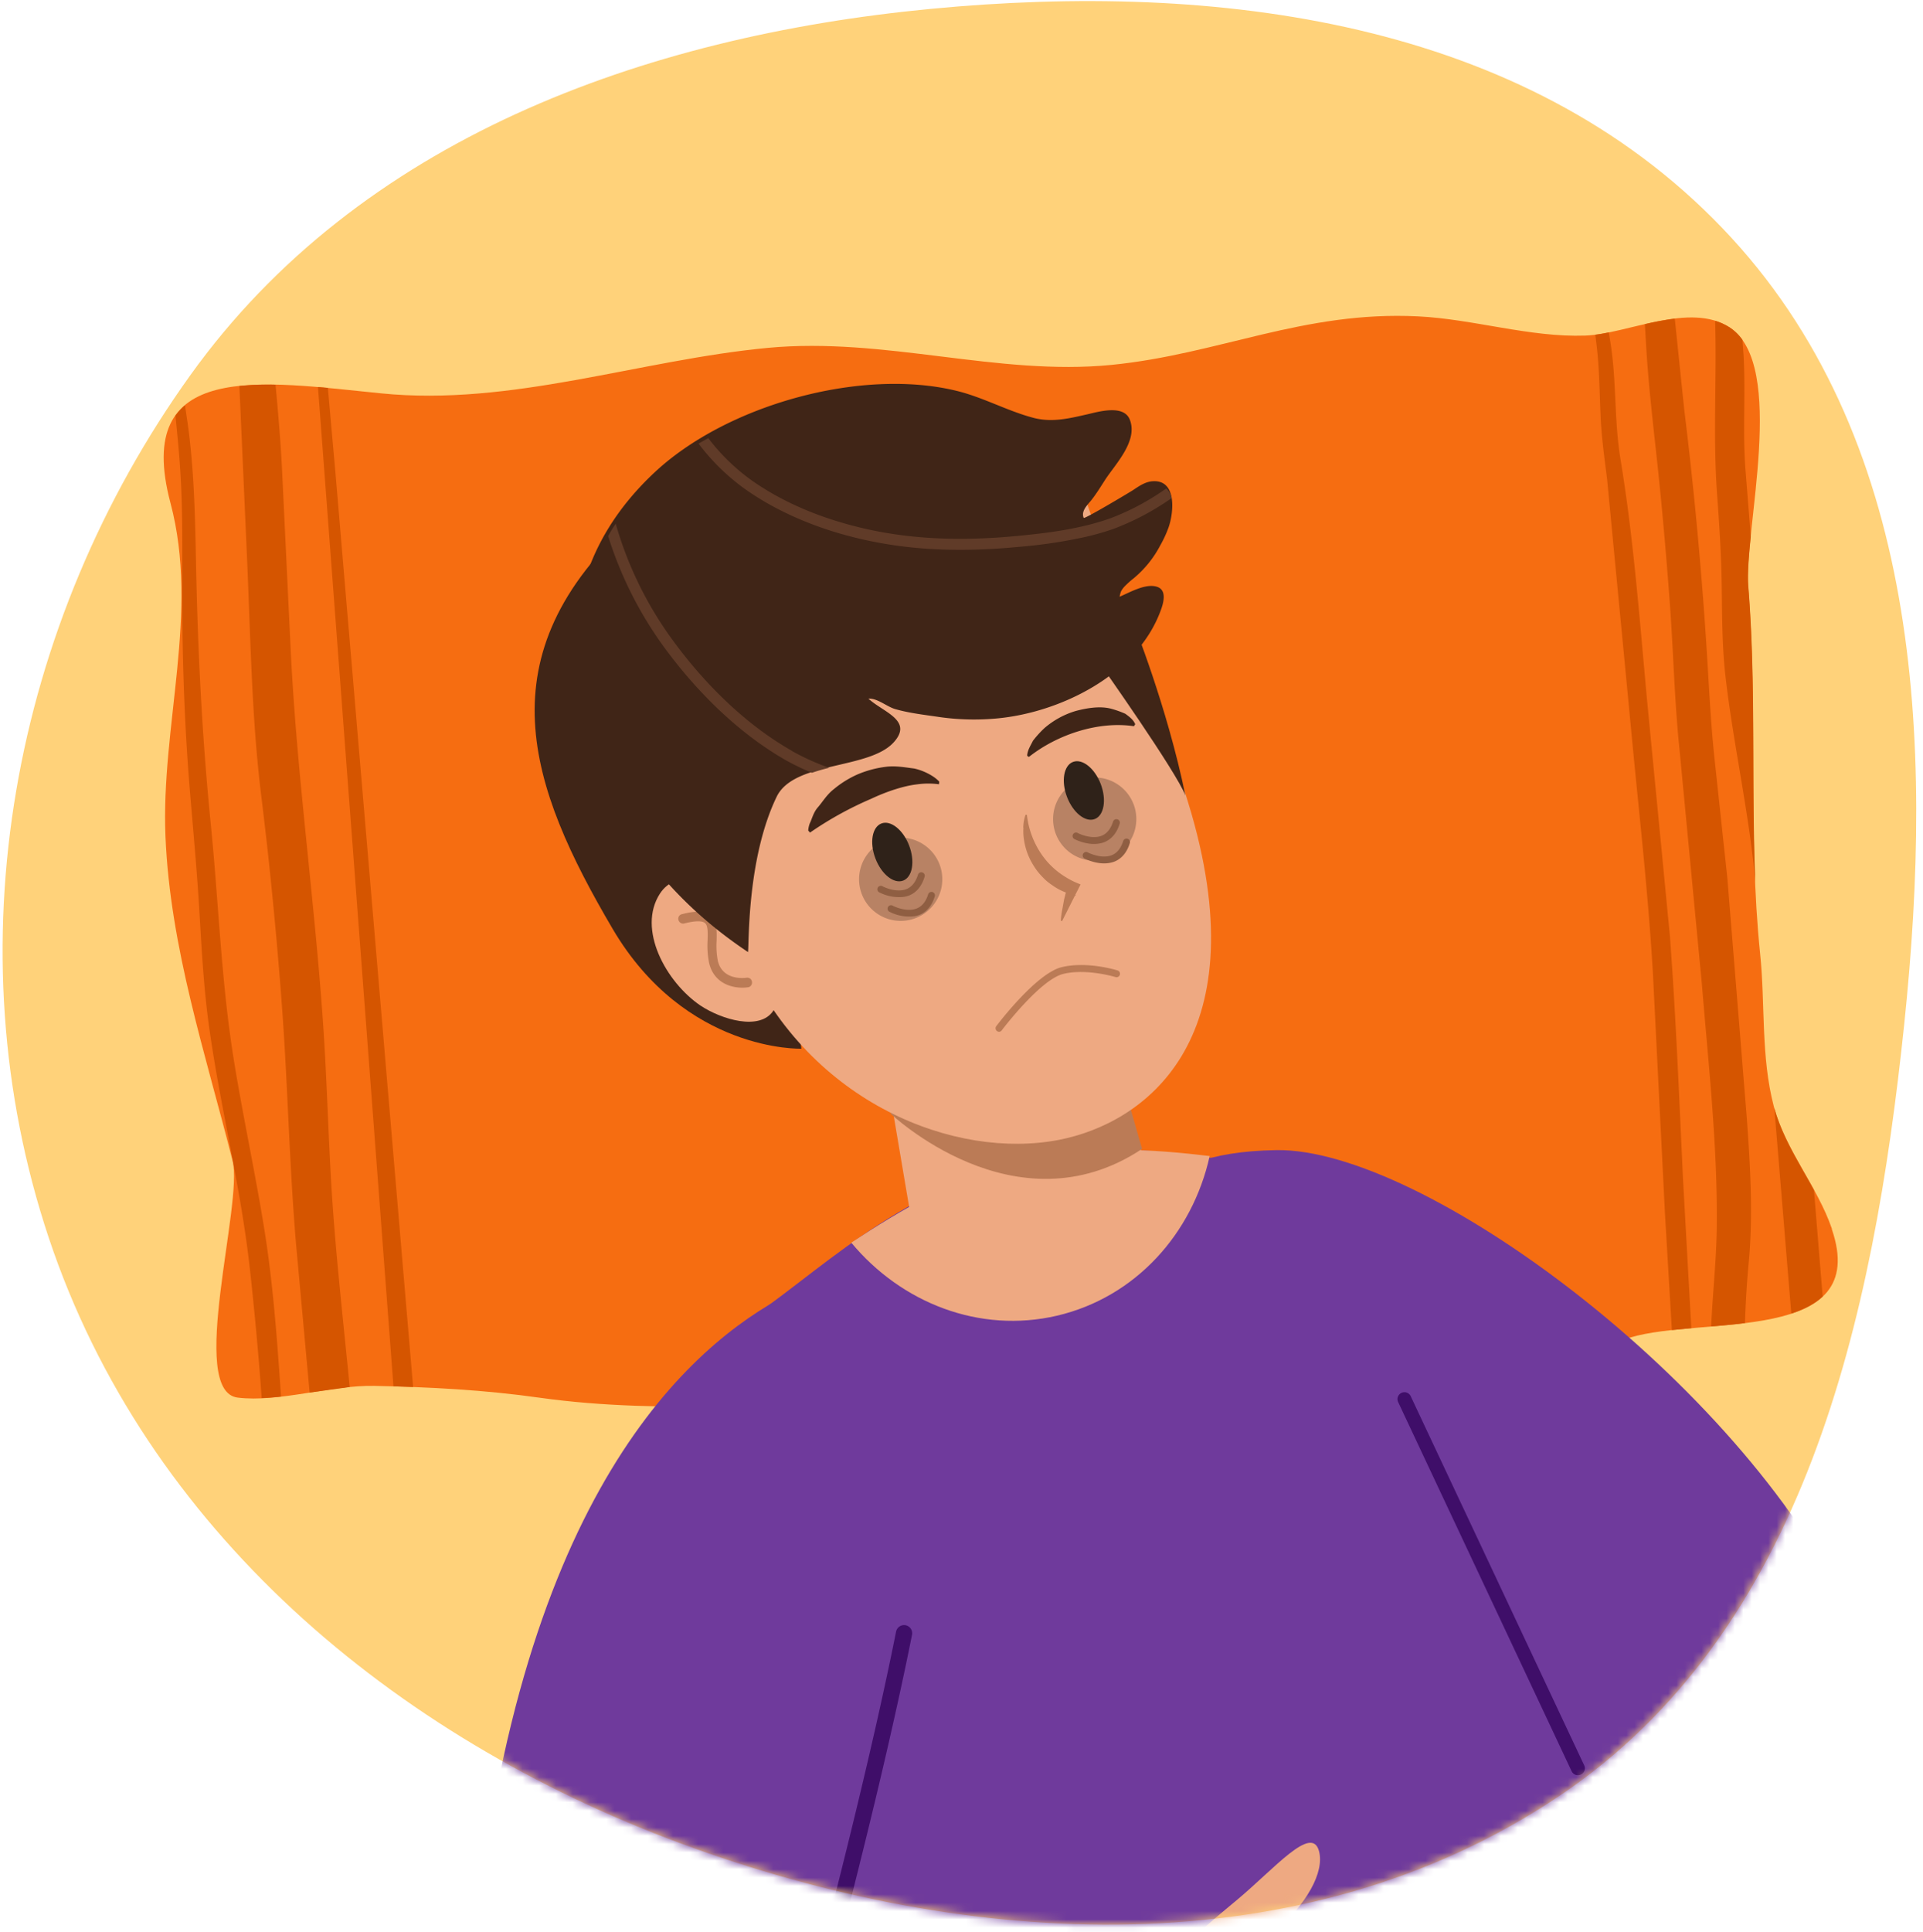
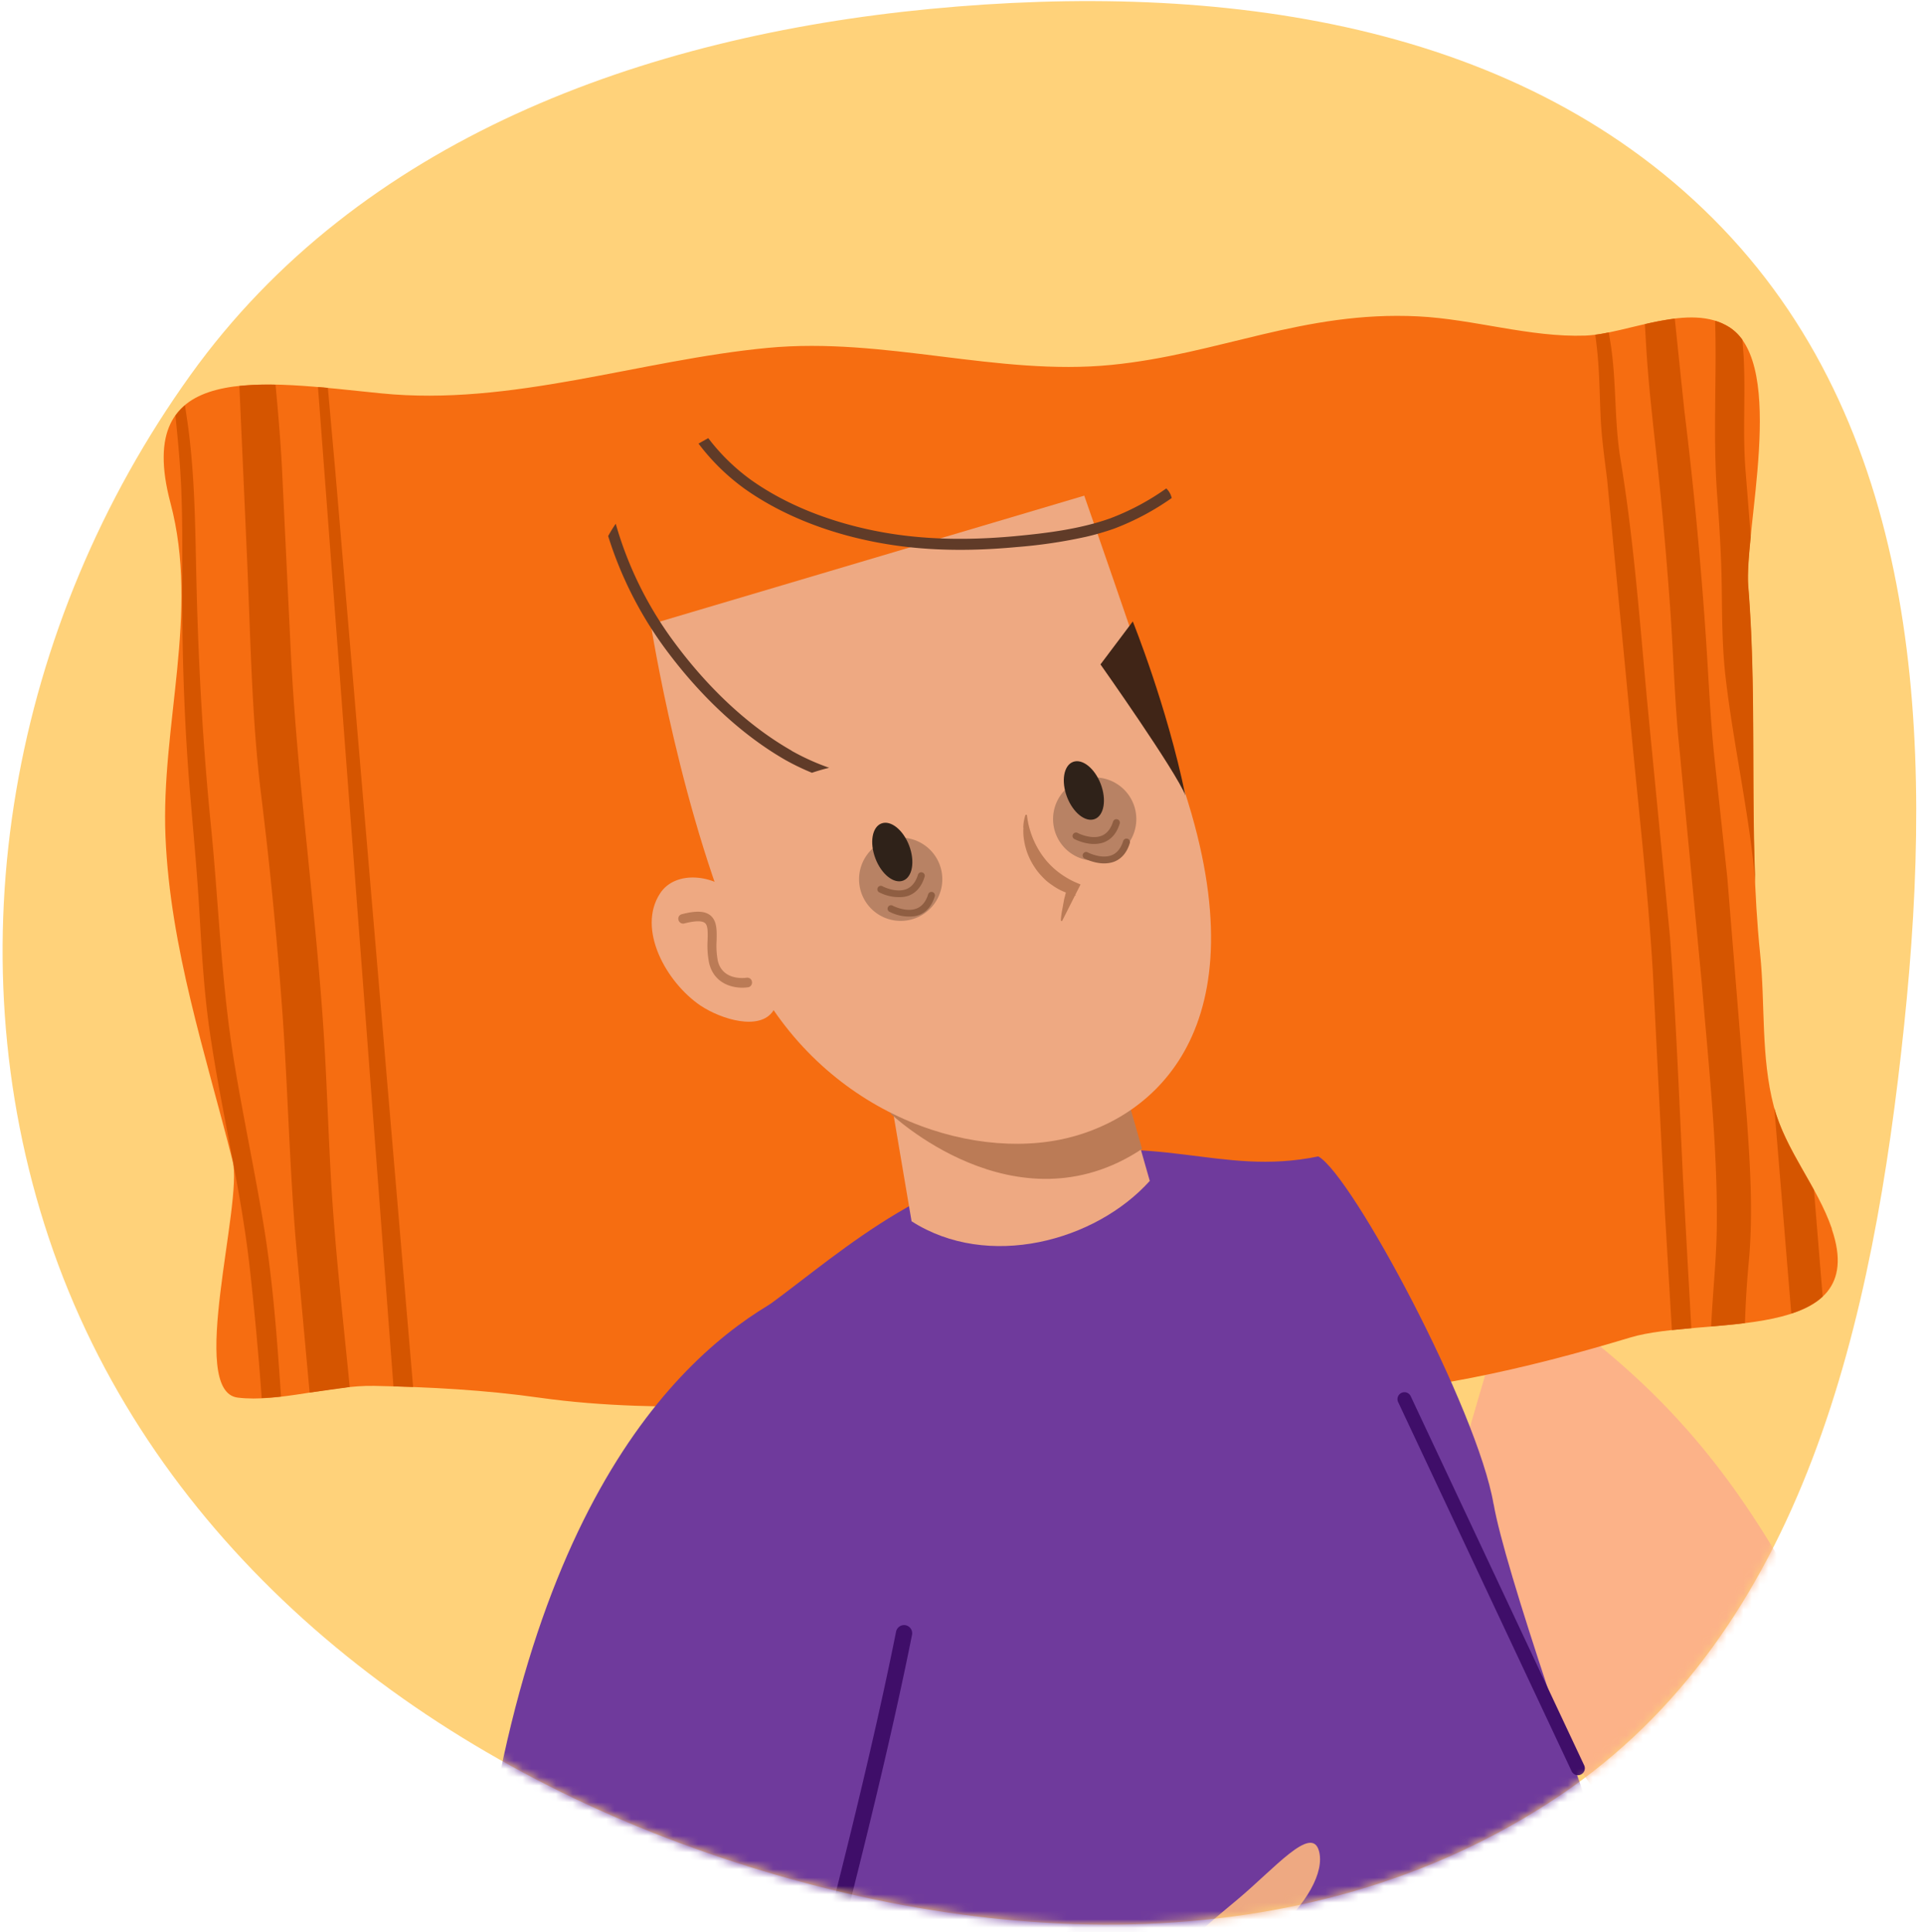
<svg xmlns="http://www.w3.org/2000/svg" width="230" height="231" fill="none">
  <path d="M206.005 27.28c23.699 24.706 25.309 61.13 21.75 95.187-3.689 35.293-11.866 72.616-41.349 92.34-30.664 20.515-70.437 18.391-105.036 5.592-34.407-12.729-63.921-37.58-75.538-72.394-11.606-34.78-4.425-73.388 16.953-103.171 20.199-28.141 54.05-40.468 88.521-43.771 34.302-3.286 70.84 1.341 94.7 26.216z" fill="#ffd27a" />
  <mask id="A" maskUnits="userSpaceOnUse" x="0" y="0" width="230" height="231" mask-type="alpha">
    <path d="M205.971 27.28c23.689 24.706 25.299 61.13 21.741 95.187-3.687 35.293-11.861 72.616-41.332 92.34-30.653 20.515-70.41 18.391-104.995 5.592-34.393-12.729-63.896-37.58-75.508-72.394-11.602-34.78-4.423-73.388 16.946-103.171C43.014 16.693 76.851 4.366 111.308 1.064c34.288-3.286 70.812 1.341 94.663 26.216z" fill="#ffd27a" />
  </mask>
  <g mask="url(#A)">
    <g clip-path="url(#B)">
      <path d="M184.801 155.995c15.289 10.793 24.205 21.829 33.73 41.018 10.868 21.885 12.148 28.043 13.92 37.818 1.321 7.284-3.052 12.504-9.565 14.065a12.06 12.06 0 0 1-8.181-.888c-2.539-1.246-4.559-3.344-5.707-5.928 0 0-32.148-49.652-37.116-55.367-.19-.206-.393-.401-.606-.582l9.567-32.678c1.461.832 2.781 1.726 3.946 2.544l.012-.002z" fill="#fcb288" />
      <path d="M219.106 146.932c-1.74-5.079-5.574-9.408-6.944-14.61-1.576-6.023-1.014-12.205-1.644-18.295-1.502-14.604-.231-29.257-1.427-43.871-.532-6.603 4.687-26.479-2.209-30.998-4.749-3.107-12.258.786-17.291.97-6.596.229-13.337-1.966-19.956-2.297-13.735-.691-23.845 4.533-36.726 5.803-13.593 1.34-27.061-3.361-41.079-2.038-15.354 1.453-30.687 7.017-46.273 5.435-14.289-1.436-29.727-4.051-25.164 13.127 3.49 13.126-1.168 26.655-.598 39.93s4.768 25.854 8.031 38.727c1.28 5.063-5.41 27.547.601 28.299 4.847.611 11.217-1.51 16.347-1.401 6.669.144 13.188.479 19.804 1.419 15.127 2.12 30.82.41 46.026.375l45.764-.414c13.401-.486 26.022-3.365 38.625-7.165 8.646-2.608 28.843.888 24.099-12.969l.014-.028z" fill="#f66d11" />
      <path d="M40.113 56.443l9.296 109.397-2.351-.073L38.03 46.276l1.185.103.898 10.064zM31.298 167.17a401.24 401.24 0 0 0-1.444-15.734c-1.071-9.447-3.422-18.743-4.776-28.155-.685-4.729-.946-9.459-1.224-14.21s-.728-9.554-1.128-14.329c-.568-6.831-.845-13.636-.919-20.484-.059-5.706.121-11.451-.198-17.148-.136-2.477-.376-4.934-.625-7.404a6.8 6.8 0 0 1 1.141-1.24l.321 2.16c.913 6.539.901 13.087 1.068 19.659.237 9.487.759 18.893 1.706 28.364s1.248 19.004 2.806 28.452c1.076 6.567 2.486 13.087 3.552 19.662 1.091 6.69 1.572 13.503 2.035 20.226-.78.094-1.558.142-2.314.18zm10.544-1.326l-4.81.671-1.583-17.33c-.828-9.393-.999-18.793-1.679-28.191a515.57 515.57 0 0 0-2.529-25.884c-1.144-9.319-1.27-18.723-1.68-28.062l-.93-20.895A35.81 35.81 0 0 1 32.956 46c.308 3.259.584 6.527.759 9.79l1.075 22.364c.74 14.61 2.79 29.135 3.817 43.738.496 6.93.646 13.863 1.084 20.801.459 7.044 1.228 14.046 1.934 21.084l.202 2.101.015-.034zm175.113-23.559L218 155.03c-.962.901-2.258 1.545-3.751 2.036l-2.032-24.584c.954 3.488 2.979 6.591 4.738 9.803zm-7.008-36.755l-.226-2.27c-.83-7.469-2.47-14.847-3.336-22.301-.422-3.658-.408-7.267-.459-10.932s-.289-7.33-.56-10.989c-.5-6.91-.022-13.773-.227-20.68a7.11 7.11 0 0 1 1.758.804c.586.393 1.096.889 1.506 1.464l.145 1.959c.254 4.684-.156 9.346.257 14.028l.597 7.567c-.247 2.432-.413 4.523-.293 5.964.95 11.796.351 23.61.838 35.389zm-6.376 12.323l-2.717-28.482c-.582-5.685-.711-11.403-1.124-17.095a514.84 514.84 0 0 0-1.502-16.844c-.515-4.786-1.083-9.531-1.355-14.32l-.141-2.349c1.181-.284 2.375-.504 3.579-.659l1.138 10.92a492.56 492.56 0 0 1 2.61 27.603c.316 4.758.513 9.507 1.024 14.251l1.515 14.095 2.337 28.816c.402 5.699.759 11.492.219 17.179-.221 2.406-.372 4.825-.446 7.236-1.326.17-2.687.286-4.043.403.174-3.99.629-7.956.671-11.951.099-9.606-.98-19.217-1.767-28.79l.002-.014zm-4.437 27.199l-1.448-28.864c-.569-9.616-1.676-19.154-2.575-28.728l-2.896-30.17c-.305-2.459-.655-4.901-.769-7.374-.123-2.607-.135-5.211-.397-7.812-.066-.697-.16-1.387-.242-2.078a20.64 20.64 0 0 0 1.612-.277l.183 1.132c.763 4.643.446 9.357 1.213 14.01 1.562 9.445 2.276 19.005 3.151 28.512l2.775 28.63c.705 9.613 1.103 19.247 1.55 28.863l1 17.916-2.325.229-.832-13.989z" fill="#d55500" />
-       <path d="M151.411 176.017c6.393 8.026 37.13 38.812 37.13 38.812s25.312-5.715 32.565-22.236c-13.116-27.43-51.025-55.367-68.47-55.072-32.462.545-7.28 30.89-1.215 38.494l-.01.002z" fill="#6f3a9c" />
      <path d="M178.642 179.874c-1.94-11.4-16.928-39.354-20.967-41.601-11.907 2.457-19.223-3.215-35.015.479s-24.843 13.653-34.337 19.844c-2.62 3.805-.856 30.833 2.475 41.914 4.404 14.657 23.7 106.556 23.7 106.556s11.326 5.438 46.96-2.933 52.407-21.888 52.407-21.888-32.639-87.311-35.218-102.399l-.005.028z" fill="#6f3a9c" />
      <path d="M188.861 212.253a.83.83 0 0 1-.522-.084c-.16-.084-.289-.218-.366-.381l-20.73-44.1c-.053-.099-.085-.208-.095-.32s.004-.225.04-.331.092-.205.166-.289.165-.153.267-.201a.83.83 0 0 1 .324-.078c.112-.004.224.014.329.055s.2.102.281.18a.84.84 0 0 1 .187.276l20.734 44.103a.83.83 0 0 1 .03.633c-.037.103-.094.197-.167.277s-.162.146-.261.192c-.069.033-.142.056-.217.068z" fill="#3f0e69" />
-       <path d="M144.687 138.23c-6.788-.81-14.202-1.318-22.094.53-8.244 1.926-14.863 5.934-20.774 9.826 5.988 7.212 15.339 10.897 24.616 8.731 9.395-2.212 16.181-9.807 18.247-19.076l.005-.011z" fill="#eea982" />
      <path d="M109.026 146.016l-3.895-22.988 25.499-5.981 6.889 24.156c-6.505 7.231-19.36 10.686-28.495 4.824l.002-.011z" fill="#eea982" />
      <path d="M134.443 129.859l-27.992 3.238s14.985 14.352 30.146 4.28l-2.154-7.518z" fill="#bb7b56" />
-       <path d="M95.845 125.395s-13.864.47-22.579-14.344c-9.972-16.977-15.626-32.686 2.5-48.948 11.585-10.389 20.081 63.305 20.081 63.305l-.002-.013z" fill="#402517" />
      <path d="M129.684 59.266L77.842 74.644s3.615 23.24 11.295 40.128c7.816 17.157 25.093 23.931 37.519 21.523 10.137-1.967 23.692-11.758 15.856-38.985-2.223-7.718-12.826-38.031-12.826-38.031l-.002-.013z" fill="#eea982" />
      <path d="M131.623 79.445s9.069 12.829 10.158 15.675c-2.198-10.691-6.294-20.811-6.294-20.811l-3.864 5.136z" fill="#402517" />
      <path d="M87.869 107.009c-2.375-2.455-7.076-3.017-8.92-.184-2.796 4.265.727 10.627 4.828 13.41 2.51 1.668 7.106 3.055 8.711.622 2.07-3.149-.106-9.173-4.618-13.848z" fill="#eea982" />
      <path d="M89.722 117.944c.083-.065.147-.15.185-.248a.58.58 0 0 0 .031-.308.56.56 0 0 0-.216-.373.56.56 0 0 0-.198-.096.54.54 0 0 0-.219-.012c-.11.018-2.872.43-3.454-2.03a9.71 9.71 0 0 1-.141-2.4c.03-1.183.056-2.326-.705-2.989-.667-.572-1.741-.62-3.465-.173-.072.018-.139.051-.198.096s-.108.102-.144.166-.059.136-.068.209a.55.55 0 0 0 .02.219.57.57 0 0 0 .665.42c1.635-.422 2.274-.266 2.515-.047.347.3.33 1.114.301 2.062-.056.907.005 1.817.182 2.708.666 2.79 3.358 3.114 4.679 2.896.085-.009.165-.044.228-.1z" fill="#bb7b56" />
-       <path d="M96.903 99.54c2.287-1.58 4.727-2.927 7.282-4.022 1.873-.885 3.906-1.548 5.472-1.727a9.64 9.64 0 0 1 2.646-.016l.039-.308a4.13 4.13 0 0 0-.716-.604 6.92 6.92 0 0 0-2.272-.969c-.962-.116-2.163-.352-3.346-.213a12.6 12.6 0 0 0-3.45.92 12 12 0 0 0-2.834 1.765c-.835.641-1.357 1.548-1.904 2.168s-.719 1.443-.963 1.91c-.105.277-.169.567-.189.862l.221.255.013-.022zm26.147-9.021c3.514-2.781 8.466-4.313 12.573-3.683l.154-.247c-.242-.563-.698-.878-1.178-1.239a11.39 11.39 0 0 0-1.726-.612c-1.276-.329-2.772-.102-4.178.265a10.13 10.13 0 0 0-3.796 2.076 12.54 12.54 0 0 0-1.349 1.491c-.295.605-.659 1.125-.696 1.803l.218.136-.022.01zm-33.581 23.325c-4.044-2.716-14.712-10.391-19.04-25.101-3.991-13.577-.779-24.171 7.851-32.246 8.57-8.035 24.605-12.55 36.074-9.778 3.171.758 6.08 2.4 9.21 3.231 2.225.6 4.302.085 6.446-.401 1.277-.287 4.378-1.242 5.119.625 1.021 2.593-1.801 5.395-2.985 7.253-.5.778-.994 1.578-1.565 2.314-.435.572-1.325 1.318-.964 2.182.073.183 5.459-3.033 5.911-3.326.73-.488 1.487-1.017 2.388-1.056 2.848-.155 2.483 3.732 1.849 5.531a13.85 13.85 0 0 1-.996 2.151 12.85 12.85 0 0 1-3.176 3.927c-.392.307-.763.64-1.11.998a2.78 2.78 0 0 0-.41.581 3.51 3.51 0 0 0-.159.622c1.195-.502 3.047-1.598 4.416-1.205 1.236.349.873 1.822.531 2.759-2.836 7.894-12.204 12.319-19.617 12.999a29.42 29.42 0 0 1-6.955-.177c-1.728-.258-3.487-.448-5.2-.936-1.007-.281-2.153-1.33-3.22-1.253 1.735 1.607 5.342 2.578 3.085 5.155-2.924 3.363-11.982 2.281-14.061 6.58-3.569 7.386-3.29 17.645-3.425 18.535l.003.036z" fill="#402517" />
      <path d="M94.699 89.768c-5.038-2.864-9.885-7.338-14.029-12.934a43.98 43.98 0 0 1-7.025-14.209 15.98 15.98 0 0 0-.906 1.474 45.61 45.61 0 0 0 6.866 13.523c4.259 5.75 9.232 10.345 14.424 13.302a29.08 29.08 0 0 0 3.084 1.478 24.17 24.17 0 0 1 2.06-.598c-1.552-.543-3.053-1.222-4.486-2.027l.012-.009zm44.794-31.366a29.62 29.62 0 0 1-6.694 3.574c-3.59 1.278-7.561 1.773-11.33 2.127-5.869.548-11.037.404-15.805-.441-6.103-1.089-11.579-3.254-15.824-6.268-1.948-1.407-3.676-3.094-5.13-5.007l-1.163.655a25.93 25.93 0 0 0 5.528 5.411c4.409 3.126 10.062 5.382 16.361 6.501 4.882.87 10.167 1.018 16.16.459 2.8-.216 5.582-.629 8.325-1.234a31.84 31.84 0 0 0 3.33-.966c2.442-.926 4.757-2.157 6.891-3.663a2.29 2.29 0 0 0-.649-1.148z" fill="#603b28" />
      <path d="M122.388 98.968a5.1 5.1 0 0 1 .267-1.534l.168-.008a10.35 10.35 0 0 0 2.024 5.106 9.29 9.29 0 0 0 1.93 1.889c.715.524 1.494.951 2.319 1.273l.14.063-.066.14-.553 1.084.05.121c-.031-.011-.062-.02-.094-.027l-1.552 3.076-.143-.082c.027-.431.084-.86.169-1.283l.226-1.239.211-.829c-.573-.213-1.115-.503-1.612-.86a6.39 6.39 0 0 1-1.219-1.03 7.34 7.34 0 0 1-.999-1.276c-.586-.907-.979-1.925-1.155-2.99a6.52 6.52 0 0 1-.092-1.584l-.019-.01z" fill="#bb7b56" />
      <path d="M79.967 172.952c-9.923 15.872-13.871 29.508-15.229 50.876-1.552 24.387-.352 30.558 1.797 40.258 1.603 7.227 7.666 10.345 14.265 9.267a12.06 12.06 0 0 0 10.167-11.659s10.43-58.209 12.8-65.42c.094-.262.205-.517.33-.766l-21.467-26.432c-1.016 1.329-1.894 2.669-2.671 3.877l.006-.001z" fill="#eea982" />
      <path d="M93.151 155.343c-12.332 6.868-32.439 26.128-36.955 82.881 17.019 9.405 40.616 3.953 40.616 3.953s12.844-46.811 13.991-64.321c.831-12.525-15.026-23.976-17.652-22.513z" fill="#6f3a9c" />
      <path d="M97.032 243.124c-.981.235-24.164 5.427-41.314-4.049-.128-.052-.243-.131-.339-.231a.99.99 0 0 1-.214-.35.98.98 0 0 1 .066-.8c.067-.121.158-.226.269-.309a.99.99 0 0 1 .372-.173c.135-.03.275-.032.41-.005a.98.98 0 0 1 .376.163c15.066 8.321 35.705 4.704 39.368 3.974 1.077-3.968 7.431-27.628 11.149-46.247a.98.98 0 0 1 .413-.616c.212-.144.473-.198.725-.151a.98.98 0 0 1 .621.415c.144.215.198.478.148.732-4.057 20.344-11.272 46.685-11.338 46.951a1 1 0 0 1-.268.445c-.127.123-.284.21-.455.253l.01-.002z" fill="#3f0e69" />
      <path d="M153.135 239.897c9.273-1.37 24.151-5.265 37.304-8.378 11.306-2.67 22.296-6.194 27.97-6.558a12.08 12.08 0 0 1 2.661-.27c6.607.092 11.907 5.591 11.829 12.284-.073 6.176-5.738 10.935-9.547 12.007-17.765 4.999-55.758 4.931-73.096 6.338-5.832.472-2.919-14.569 2.886-15.443l-.007.02z" fill="#fcb288" />
      <path d="M153.946 244.352c2.897-.684 8.373-2.828 10.136-3.762 2.893-1.59 5.651-3.415 8.244-5.458a35.33 35.33 0 0 0 5.456-5.68c2.344-3.274-1.971-4.724-4.756-2-1.459 1.341-3.012 2.576-4.649 3.693a32.58 32.58 0 0 1-6.954 3.644c-1.38.482-6.183 1.775-9.201 2.425-1.456 1.75 1.724 7.138 1.724 7.138z" fill="#eea982" />
      <path d="M151.892 239.401s-18.928 13.143-17.772 6.305c1.342-7.918 6.403-12.362 13.828-18.529 4.488-3.74 8.944-9.06 9.81-5.839.679 2.486-1.44 6.405-5.584 9.902-4.641 3.977-.263 8.158-.263 8.158l-.019.003z" fill="#eea982" />
      <path d="M108.536 110.046a4.98 4.98 0 0 0 4.102-5.722 4.98 4.98 0 0 0-5.722-4.101 4.98 4.98 0 0 0-4.102 5.722 4.98 4.98 0 0 0 5.722 4.101zm23.205-7.195a4.98 4.98 0 0 0 4.102-5.722 4.98 4.98 0 0 0-5.722-4.101 4.98 4.98 0 0 0-4.102 5.722 4.98 4.98 0 0 0 5.722 4.102z" fill="#b88264" />
      <path d="M108.022 105.295c1.114-.424 1.436-2.297.718-4.184s-2.203-3.072-3.318-2.648-1.436 2.297-.718 4.184 2.203 3.072 3.318 2.648zm22.914-7.36c1.114-.424 1.436-2.297.718-4.184s-2.203-3.073-3.317-2.648-1.437 2.297-.719 4.184 2.203 3.073 3.318 2.648z" fill="#2f2219" />
-       <path d="M119.565 123.365a.41.41 0 0 1-.318-.08c-.044-.031-.082-.071-.11-.117s-.049-.098-.057-.151a.42.42 0 0 1 .005-.162c.013-.053.035-.103.067-.147.196-.257 4.794-6.323 7.827-7.061s6.543.344 6.686.39c.105.033.193.106.244.203s.062.211.029.316-.106.193-.203.244-.211.062-.316.029c-.035-.011-3.485-1.054-6.25-.376s-7.315 6.696-7.361 6.756c-.06.08-.146.135-.243.156z" fill="#bb7b56" />
      <path d="M108.093 107.242c-.99.108-1.99-.072-2.88-.518-.056-.02-.107-.052-.15-.093a.41.41 0 0 1-.099-.147c-.021-.056-.031-.115-.027-.175s.019-.118.047-.17a.44.44 0 0 1 .114-.136c.047-.037.102-.061.16-.075a.39.39 0 0 1 .177-.001.4.4 0 0 1 .162.072c.032.014 1.614.816 2.856.293.619-.258 1.067-.838 1.335-1.677.014-.055.038-.106.073-.151a.42.42 0 0 1 .126-.111.43.43 0 0 1 .159-.052c.056-.007.113 0 .167.016a.4.4 0 0 1 .147.081.42.42 0 0 1 .104.133.41.41 0 0 1 .016.328c-.341 1.102-.951 1.842-1.808 2.202a3.08 3.08 0 0 1-.679.181zm1.223 2.321a5.16 5.16 0 0 1-2.88-.518.43.43 0 0 1-.151-.093c-.043-.041-.076-.092-.098-.147s-.031-.115-.028-.175a.4.4 0 0 1 .048-.17.44.44 0 0 1 .114-.136.4.4 0 0 1 .16-.075c.058-.013.119-.014.177-.002a.41.41 0 0 1 .162.073c.032.014 1.617.815 2.856.293.619-.258 1.069-.822 1.335-1.677a.41.41 0 0 1 .078-.142c.034-.042.077-.076.125-.102a.43.43 0 0 1 .156-.046.42.42 0 0 1 .161.017.43.43 0 0 1 .142.078c.042.035.076.077.102.126a.42.42 0 0 1 .046.155.44.44 0 0 1-.017.161c-.342 1.099-.952 1.839-1.81 2.199a3.06 3.06 0 0 1-.678.181zm22.119-8.694c-1.415.233-2.814-.483-2.883-.518a.42.42 0 0 1-.147-.095.4.4 0 0 1-.095-.147c-.021-.055-.03-.114-.026-.173s.02-.116.047-.168.067-.098.114-.134.1-.062.158-.075a.43.43 0 0 1 .175-.003c.058.011.113.035.161.069 0 0 1.611.817 2.856.294.619-.261 1.067-.838 1.332-1.677.033-.105.105-.194.203-.245a.42.42 0 0 1 .562.171.41.41 0 0 1 .03.317c-.341 1.102-.951 1.842-1.808 2.202-.219.087-.446.148-.679.182zm1.211 2.323c-1.415.233-2.814-.483-2.883-.518-.055-.02-.105-.053-.147-.094s-.075-.092-.095-.147a.43.43 0 0 1-.026-.174.41.41 0 0 1 .047-.168.42.42 0 0 1 .114-.134.4.4 0 0 1 .158-.075c.057-.014.117-.015.175-.003s.113.035.161.069c0 0 1.611.817 2.856.294.62-.258 1.067-.838 1.332-1.676.033-.106.105-.194.203-.246a.41.41 0 0 1 .316-.03c.106.032.194.105.246.202a.41.41 0 0 1 .03.316c-.341 1.103-.951 1.842-1.812 2.203a3.02 3.02 0 0 1-.675.181z" fill="#8f5e42" />
    </g>
  </g>
  <defs>
    <clipPath id="B">
      <path fill="#fff" transform="matrix(.987 -.163 .163 .987 -14.611 34.289)" d="M0 0h235.846v295.43H0z" />
    </clipPath>
  </defs>
</svg>